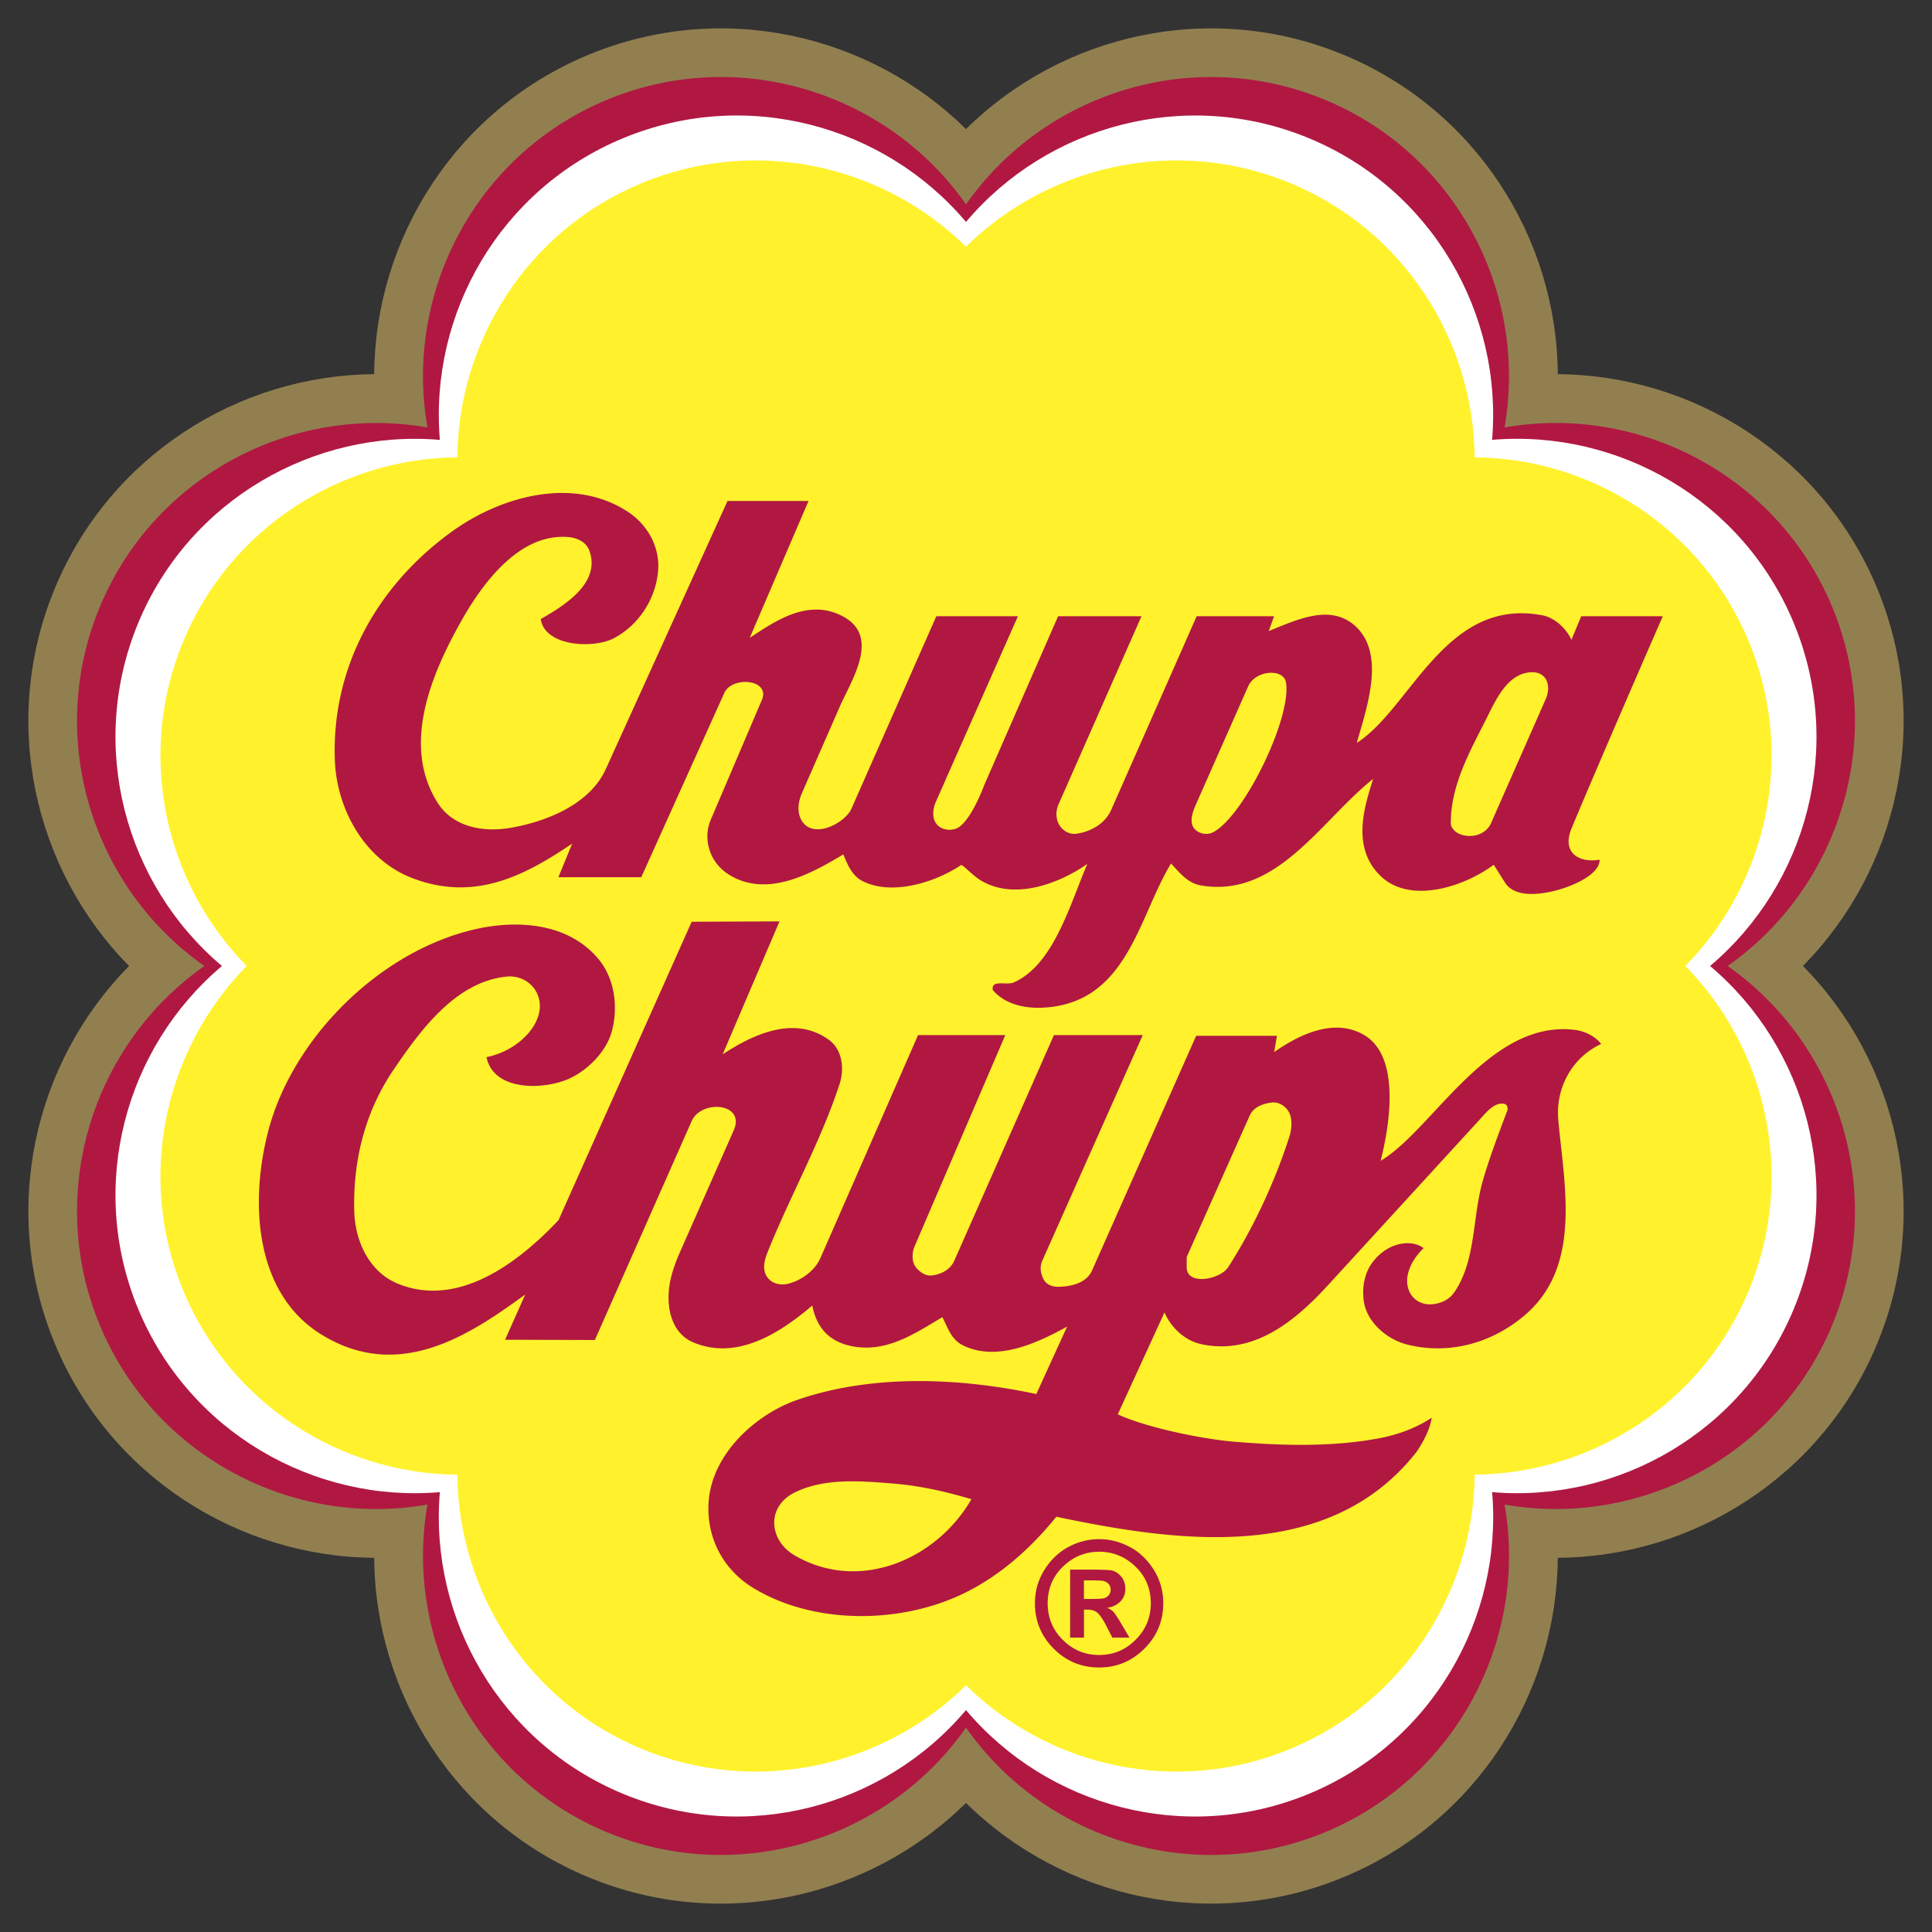
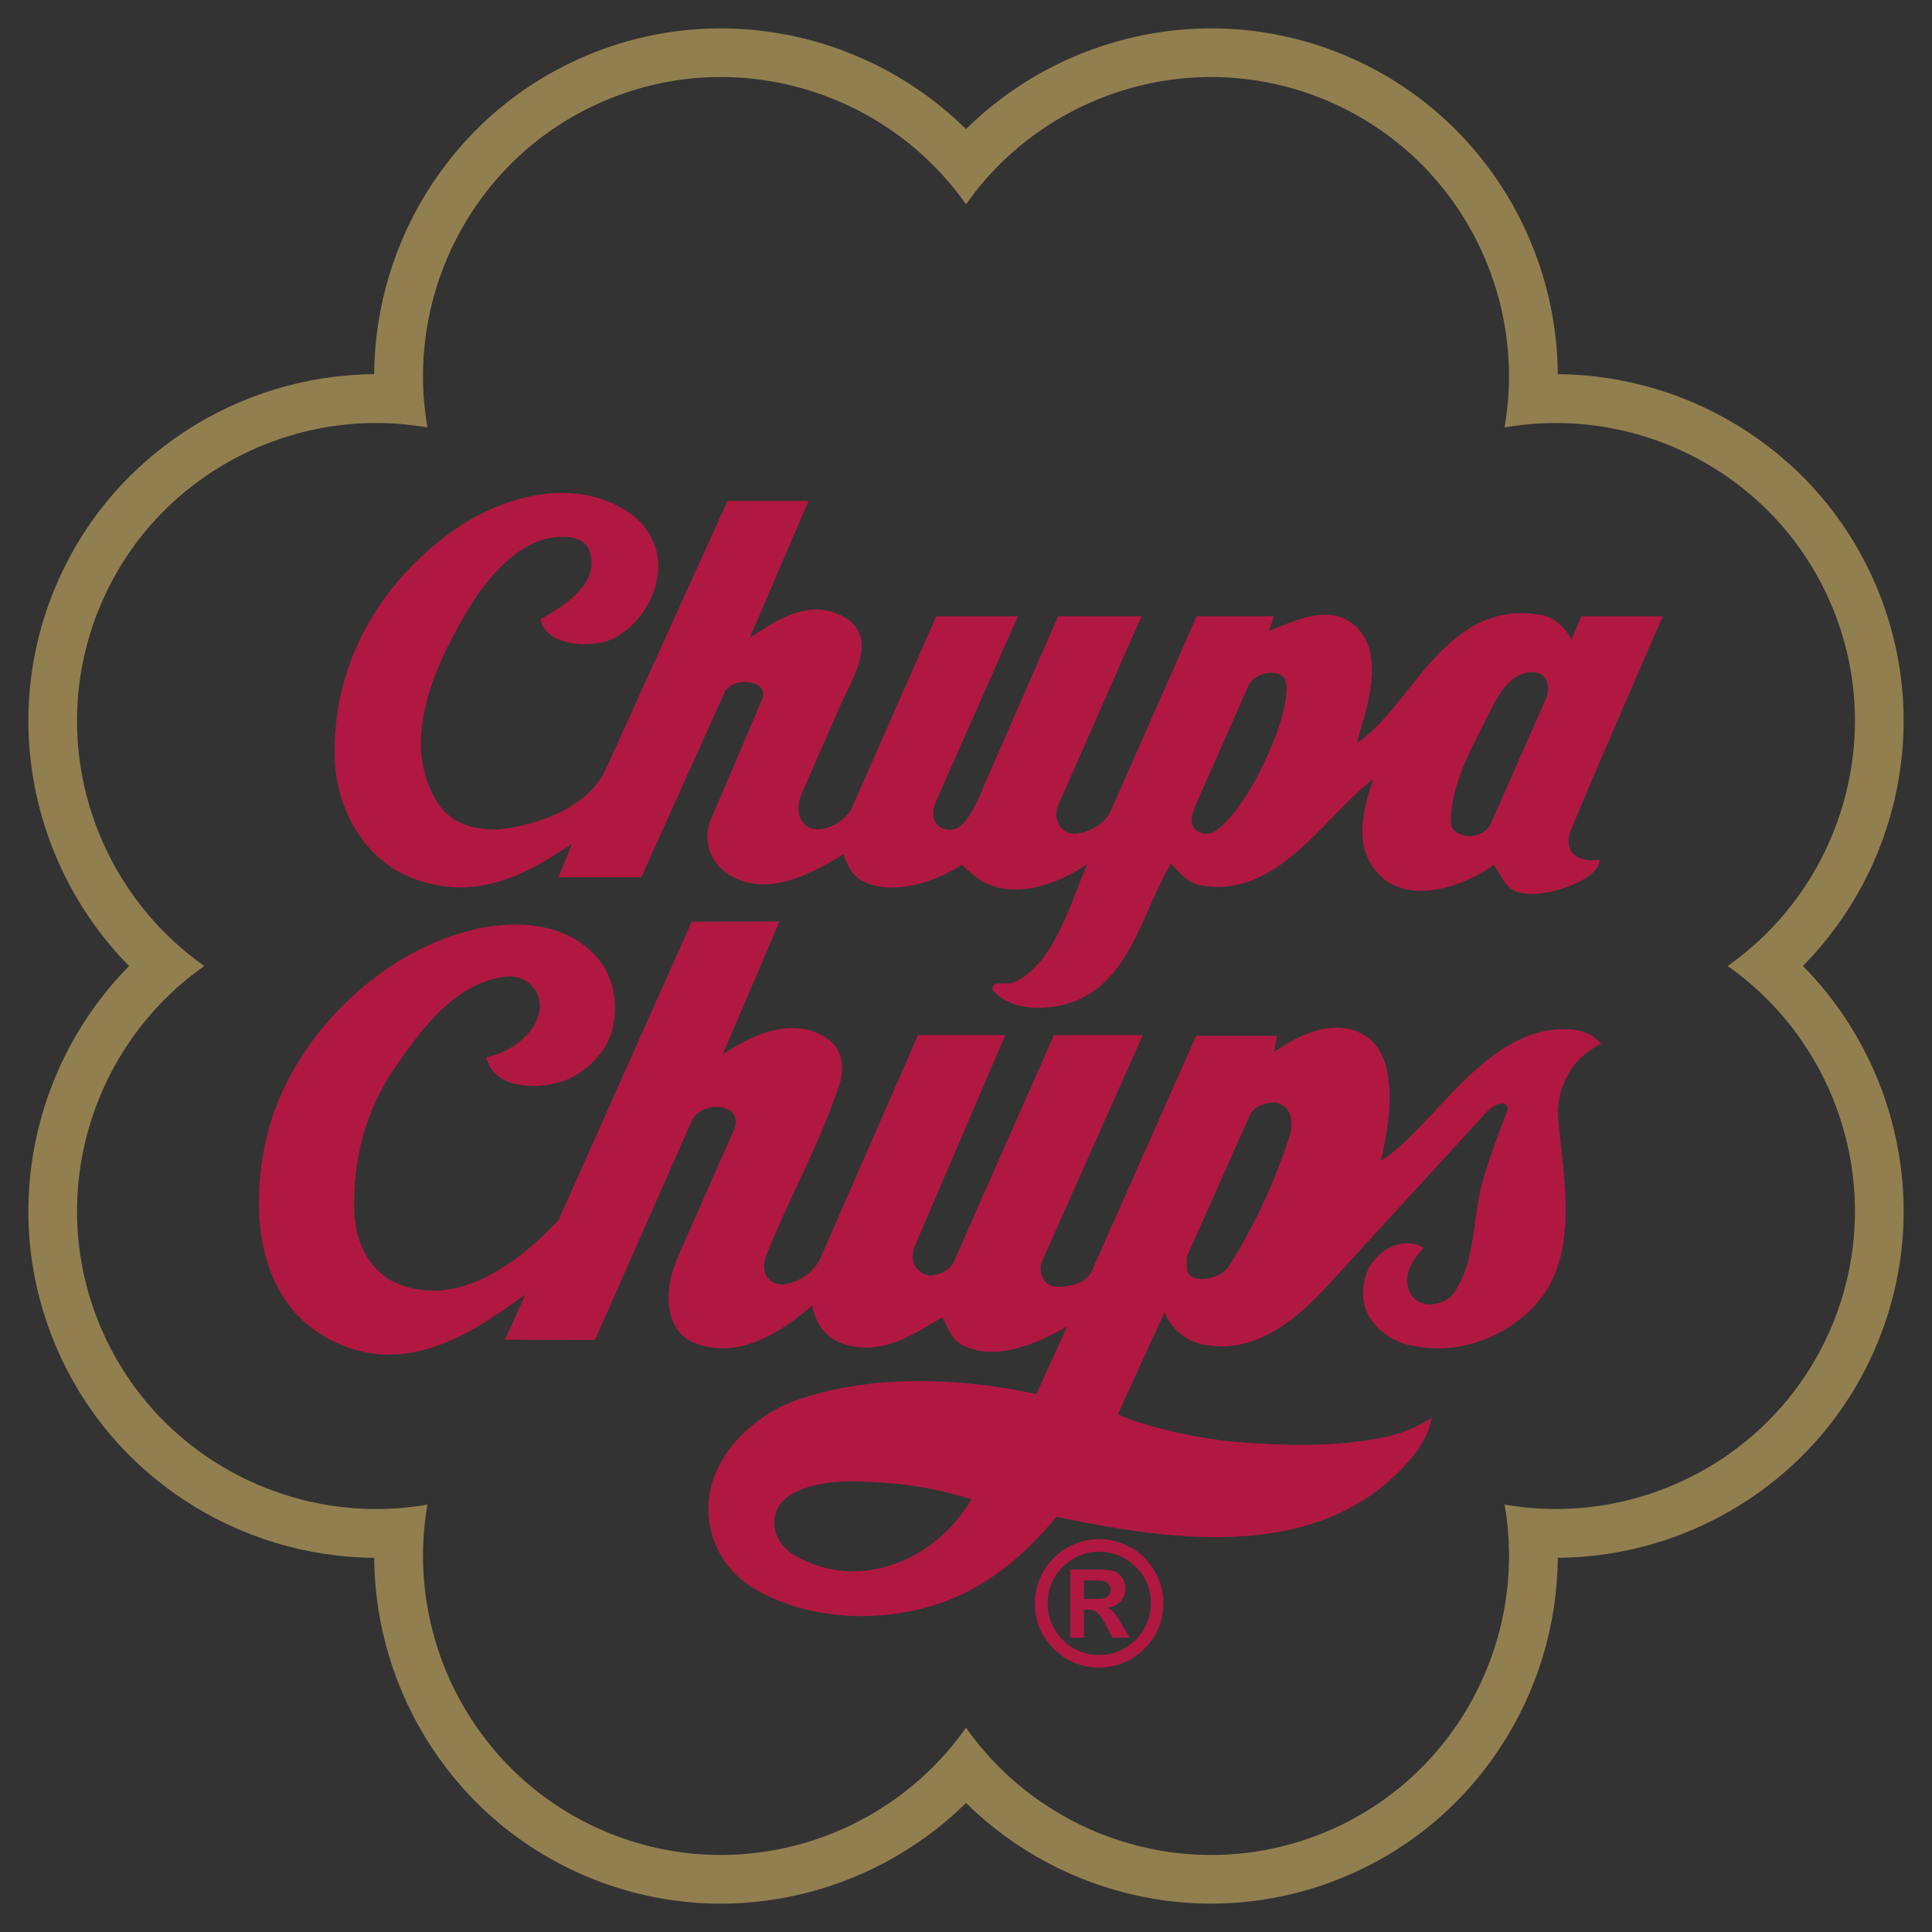
<svg xmlns="http://www.w3.org/2000/svg" width="2500" height="2500" viewBox="0 0 192.756 192.756">
  <rect x="0" y="0" width="192.756" height="192.756" fill="#333333" stroke="none" />
  <g fill-rule="evenodd" clip-rule="evenodd">
-     <path fill="#fff" fill-opacity="0" d="M0 0h192.756v192.756H0V0z" />
-     <path d="M176.301 96.377c10.225-8.842 14.195-23.587 8.748-36.73-5.445-13.141-18.674-20.762-32.154-19.783.979-13.482-6.645-26.714-19.789-32.158-13.141-5.445-27.887-1.478-36.728 8.745C87.537 6.228 72.794 2.26 59.649 7.706 46.505 13.15 38.885 26.382 39.863 39.861c-13.481-.977-26.713 6.644-32.156 19.788-5.443 13.144-1.478 27.886 8.746 36.728-10.224 8.844-14.192 23.588-8.746 36.732 5.441 13.139 18.666 20.76 32.145 19.785-.976 13.484 6.645 26.721 19.796 32.17 13.147 5.445 27.895 1.475 36.741-8.754 8.841 10.217 23.583 14.18 36.72 8.74 13.143-5.447 20.764-18.676 19.787-32.156 13.48.977 26.711-6.645 32.158-19.787 5.442-13.144 1.471-27.886-8.753-36.73z" fill="#b01842" />
-     <path d="M170.613 96.377c9.66-8.15 13.439-21.939 8.355-34.211-5.082-12.272-17.508-19.352-30.102-18.282 1.07-12.591-6.008-25.014-18.279-30.097-12.273-5.083-26.062-1.303-34.21 8.356-8.148-9.662-21.937-13.442-34.209-8.356-12.272 5.083-19.352 17.508-18.282 30.1-12.592-1.069-25.016 6.01-30.102 18.279-5.083 12.274-1.303 26.066 8.359 34.211-9.66 8.148-13.442 21.939-8.359 34.213 5.086 12.27 17.512 19.352 30.102 18.281-1.07 12.594 6.01 25.018 18.282 30.1 12.273 5.084 26.064 1.305 34.209-8.357 8.148 9.66 21.937 13.441 34.212 8.357 12.27-5.086 19.352-17.51 18.281-30.1 12.592 1.066 25.016-6.014 30.098-18.283 5.085-12.272 1.307-26.063-8.355-34.211z" fill="#fff" />
-     <path d="M168.145 96.377c8.152-8.283 11.059-20.975 6.344-32.357-4.715-11.381-15.742-18.303-27.365-18.393-.09-11.618-7.012-22.646-18.391-27.359-11.383-4.715-24.072-1.81-32.355 6.341-8.279-8.151-20.971-11.057-32.354-6.341-11.386 4.716-18.305 15.741-18.394 27.361-11.62.09-22.647 7.01-27.36 18.391-4.715 11.384-1.812 24.076 6.341 32.359-8.15 8.283-11.056 20.975-6.344 32.354 4.716 11.381 15.746 18.303 27.366 18.395.09 11.619 7.012 22.648 18.394 27.363 11.381 4.713 24.073 1.809 32.355-6.344 8.28 8.15 20.969 11.057 32.352 6.344 11.381-4.715 18.303-15.744 18.393-27.365 11.621-.092 22.646-7.012 27.363-18.393 4.713-11.381 1.807-24.075-6.345-32.356z" fill="#fff22d" />
+     <path d="M170.613 96.377z" fill="#fff" />
    <path d="M121.055 83.023c-.781.423-1.936.034-2.127-.812-.172-.759.24-1.614.564-2.344l5.033-11.379c.729-1.648 3.551-1.844 3.781-.375.555 3.502-4.132 13.224-7.251 14.91zm27.695-.874c-.473 1.074-1.934 1.585-3.188 1.032-.373-.165-.812-.592-.814-1.032-.025-3.784 1.914-7.196 3.564-10.472.891-1.774 2.018-4.364 4.283-4.596 1.738-.178 2.203 1.345 1.627 2.657l-5.472 12.411zm8.033.53c-.939 2.259.576 3.455 2.812 3.094.01 1.542-2.885 2.741-4.721 3.159-1.607.365-3.822.542-4.719-.876l-1.125-1.781c-2.875 2.158-8.256 3.956-11.221 1.187-3.062-2.86-1.65-7.075-.812-9.751-5.223 4.157-9.607 11.931-17.193 10.627-1.322-.229-2.125-1.282-2.971-2.187-3.062 5.03-4.215 12.953-11.348 14.222-2.342.418-4.938.156-6.439-1.598-.184-1.08 1.371-.449 2.062-.746 4.039-1.732 5.684-7.957 7.379-11.836-2.781 1.937-7.184 3.634-10.531 1.707-1.013-.582-1.906-1.7-2.084-1.581-2.479 1.653-6.81 3.111-9.828 1.581-1.045-.533-1.499-1.657-1.905-2.657-3.282 1.968-7.728 4.431-11.536 1.937-1.817-1.192-2.502-3.496-1.686-5.406l5.095-11.942c.879-2.06-2.97-2.423-3.751-.687l-8.283 18.378-8.268-.004 1.375-3.353c-5.042 3.429-9.904 5.738-15.925 3.451-4.794-1.817-7.568-6.898-7.752-11.752-.347-9.123 4.092-17.386 11.751-22.882 4.842-3.474 12.057-5.501 17.505-1.908 1.99 1.313 3.17 3.536 3 5.814-.206 2.757-1.852 5.424-4.407 6.783-1.986 1.06-6.876.869-7.315-1.905 2.328-1.328 5.99-3.565 4.875-6.783-.332-.965-1.314-1.342-2.156-1.406-4.894-.378-8.574 4.687-10.691 8.471-2.861 5.111-5.967 12.254-2.312 18.035 1.507 2.383 4.438 3.001 7.313 2.502 3.593-.623 7.879-2.354 9.469-5.854l12.144-26.748h8.083l-5.864 13.649c2.312-1.492 5.881-4.147 9.491-2.023 3.488 2.054.625 6.304-.53 8.939l-3.75 8.567c-.33.75-.511 1.679-.157 2.5.995 2.309 4.426.575 5.094-.938l8.467-19.198h8.141L93.36 80.021c-.244.554-.377 1.377-.062 1.97.401.752 1.341.943 2.062.688 1.444-.511 2.827-4.326 2.874-4.438l7.334-16.761h8.32l-8.273 18.762c-.299.67-.311 1.537.154 2.187.381.54 1.006.838 1.625.752 1.391-.196 2.846-.965 3.469-2.375l8.529-19.325h7.721l-.525 1.476c2.588-1.022 5.932-2.709 8.439-.659 3.377 2.766 1.285 8.407.346 11.814 5.402-3.44 8.85-14.59 18.533-12.718 1.182.226 2.346 1.279 2.877 2.438l.977-2.35h8.139c-.001-.002-6.188 14.161-9.116 21.197zM79.262 155.17c-2.547-1.49-2.848-4.871.064-6.283 2.968-1.441 6.509-1.133 9.751-.877 2.698.215 5.315.814 7.845 1.564-3.509 6.061-11.219 9.356-17.66 5.596zm43.261-28.727c-.785 1.209-4.125 1.861-4.125 0v-1.031l6.281-14.1c.387-.867 1.318-1.207 2.221-1.312.719-.08 1.379.389 1.688.938.375.672.289 1.725.062 2.439-1.453 4.543-3.662 9.258-6.127 13.066zm37.231-22.289c-2.908 1.346-4.572 4.385-4.283 7.598.584 6.475 2.389 14.553-3.314 19.441-3.271 2.807-7.602 4.023-11.814 2.939-1.975-.51-4-2.227-4.283-4.348-.188-1.412.102-2.809.875-3.842.801-1.068 1.957-1.807 3.262-1.902.508-.035 1.283.037 1.832.496-1.098 1.039-2.109 2.818-1.406 4.344.395.848 1.252 1.299 2.158 1.252.877-.047 1.762-.416 2.283-1.16 2.215-3.156 1.818-7.494 2.873-11.154.693-2.408 1.58-4.705 2.441-7.004.111-.299-.031-.635-.316-.688-.951-.176-1.771.852-2.281 1.408l-15.285 16.688c-3.285 3.588-7.365 6.947-12.531 5.91-1.682-.338-3.066-1.564-3.785-3.189l-4.658 10.164c2.797 1.309 8.414 2.469 11.609 2.732 4.82.404 9.734.533 14.398-.33 1.885-.348 3.689-.998 5.314-2.064-.215 1.533-1.398 3.262-1.562 3.473-8.691 10.996-23.6 9.002-35.887 6.406-2.719 3.348-5.92 6.135-9.657 7.846-6.296 2.881-14.679 2.854-20.6-.748-2.961-1.805-4.68-4.99-4.438-8.566.322-4.807 4.699-8.758 8.846-10.191 7.519-2.596 16.197-2.207 23.849-.584l3.074-6.729c-2.939 1.623-7.064 3.572-10.449 1.844-1.15-.59-1.47-1.783-2-2.781-2.751 1.623-5.608 3.621-9.128 2.873-2.254-.479-3.433-1.908-3.851-4.037-3.252 2.783-7.557 5.523-11.905 3.664-1.786-.768-2.435-2.654-2.435-4.439 0-1.66.509-3.119 1.187-4.658l5.314-12.035c1.218-2.76-3.23-3.105-4.19-.936l-9.659 21.844-8.961-.023 2.008-4.51c-5.458 3.959-12.511 8.779-20.304 4.006-6.736-4.125-7.184-13.297-5.316-20.381 2.448-9.27 11.118-17.885 20.602-20.067 4.366-1.004 9.423-.594 12.379 3.03 1.578 1.942 1.932 4.747 1.28 7.161-.537 1.992-2.38 3.865-4.283 4.723-2.497 1.119-7.513 1.277-8.22-2.162 1.375-.268 2.879-.994 4.001-2.186.974-1.029 1.719-2.566 1.093-4.064-.501-1.197-1.752-1.92-3.094-1.783-5.095.521-8.617 5.387-11.283 9.316-2.749 4.051-4.047 8.852-3.909 14.1.079 2.945 1.471 6.045 4.345 7.221 5.917 2.42 11.843-1.895 16.03-6.334l13.29-29.777 8.762-.035-5.668 13.261c3.035-1.988 7.115-3.916 10.565-1.469 1.368.967 1.6 2.895 1.096 4.439-1.905 5.814-4.961 11.199-7.222 16.879-.325.818-.475 1.691 0 2.373.463.664 1.311.863 2.125.658 1.311-.33 2.641-1.309 3.19-2.562l9.736-22.236h8.706l-9.063 21.111c-.236.553-.277 1.434.062 1.938.377.561 1.032.996 1.626.936.935-.094 1.879-.561 2.282-1.467l9.944-22.518h8.863l-10.027 22.518c-.264.6-.178 1.197.096 1.781.287.605.906.828 1.533.814 1.248-.029 2.779-.359 3.34-1.631l10.385-23.41h8.061s-.197 1.182-.283 1.625c2.471-1.719 5.988-3.482 9.006-1.688 4.271 2.551 1.865 11.52 1.621 12.537 5.201-3.084 10.807-14.145 19.402-13.061.692.092 1.805.422 2.606 1.4zm-50.094 49.407c1.033 0 2.037.248 3.002.748.969.494 1.773 1.25 2.424 2.266a6.178 6.178 0 0 1 .973 3.389c0 1.762-.627 3.268-1.879 4.521-1.256 1.252-2.762 1.881-4.52 1.881-1.768 0-3.275-.627-4.527-1.871-1.25-1.25-1.877-2.762-1.877-4.531 0-1.236.326-2.361.965-3.369.645-1.014 1.451-1.77 2.412-2.273a6.38 6.38 0 0 1 3.027-.761zm.008 1.255c-1.379 0-2.578.492-3.604 1.477-1.023.98-1.537 2.207-1.537 3.67 0 1.424.502 2.645 1.508 3.646 1.006 1.008 2.217 1.508 3.633 1.508 1.414 0 2.625-.502 3.631-1.518 1.012-1.008 1.516-2.223 1.516-3.637 0-1.463-.514-2.689-1.537-3.67-1.028-.983-2.231-1.476-3.61-1.476zm-2.902 8.571v-6.789h1.381c1.385 0 2.268.02 2.637.064.373.047.715.236 1.025.572.311.338.465.768.465 1.291 0 .508-.166.93-.502 1.264-.34.338-.781.547-1.328.629.238.08.441.201.607.363.162.162.439.574.83 1.236l.805 1.369h-1.707l-.566-1.1c-.34-.666-.635-1.111-.883-1.342-.25-.229-.59-.348-1.023-.348h-.359v2.789h-1.382v.002zm1.38-3.858h.559c.654 0 1.096-.016 1.314-.047a.924.924 0 0 0 .562-.287.848.848 0 0 0 .229-.602.81.81 0 0 0-.246-.6 1.016 1.016 0 0 0-.592-.279c-.23-.027-.654-.039-1.268-.039h-.559v1.854h.001z" fill="#b01842" />
    <path d="M187.295 58.718c-5.488-13.25-18.342-21.299-31.875-21.385-.084-13.53-8.133-26.38-21.383-31.871-13.254-5.487-28.029-2.091-37.66 7.416C86.749 3.371 71.973-.025 58.721 5.463c-13.254 5.489-21.302 18.339-21.388 31.869-13.531.088-26.381 8.137-31.87 21.388S3.37 86.748 12.878 96.379c-9.508 9.629-12.903 24.408-7.416 37.658 5.489 13.252 18.339 21.297 31.873 21.385.083 13.531 8.131 26.383 21.385 31.873 13.252 5.488 28.031 2.092 37.66-7.416 9.627 9.508 24.403 12.9 37.657 7.412 13.25-5.488 21.297-18.338 21.383-31.869 13.533-.086 26.387-8.133 31.875-21.385 5.488-13.254 2.092-28.029-7.416-37.663 9.508-9.629 12.904-24.406 7.416-37.656zm-4.484 73.462c-5.434 13.115-19.252 20.287-32.697 17.93 2.355 13.447-4.816 27.27-17.932 32.701-13.119 5.432-27.963.73-35.804-10.443-7.84 11.174-22.684 15.875-35.8 10.443-13.117-5.432-20.287-19.252-17.93-32.699-13.45 2.359-27.27-4.814-32.702-17.928-5.434-13.121-.735-27.965 10.443-35.807C9.213 88.536 4.512 73.695 9.946 60.578 15.378 47.46 29.2 40.289 42.647 42.647c-2.361-13.449 4.813-27.268 17.93-32.699 13.117-5.437 27.963-.736 35.803 10.44 7.84-11.176 22.682-15.877 35.799-10.44 13.121 5.431 20.289 19.25 17.93 32.699 13.447-2.358 27.27 4.813 32.701 17.929 5.432 13.117.73 27.96-10.443 35.801 11.174 7.844 15.875 22.685 10.444 35.803z" fill="#927f50" />
  </g>
</svg>